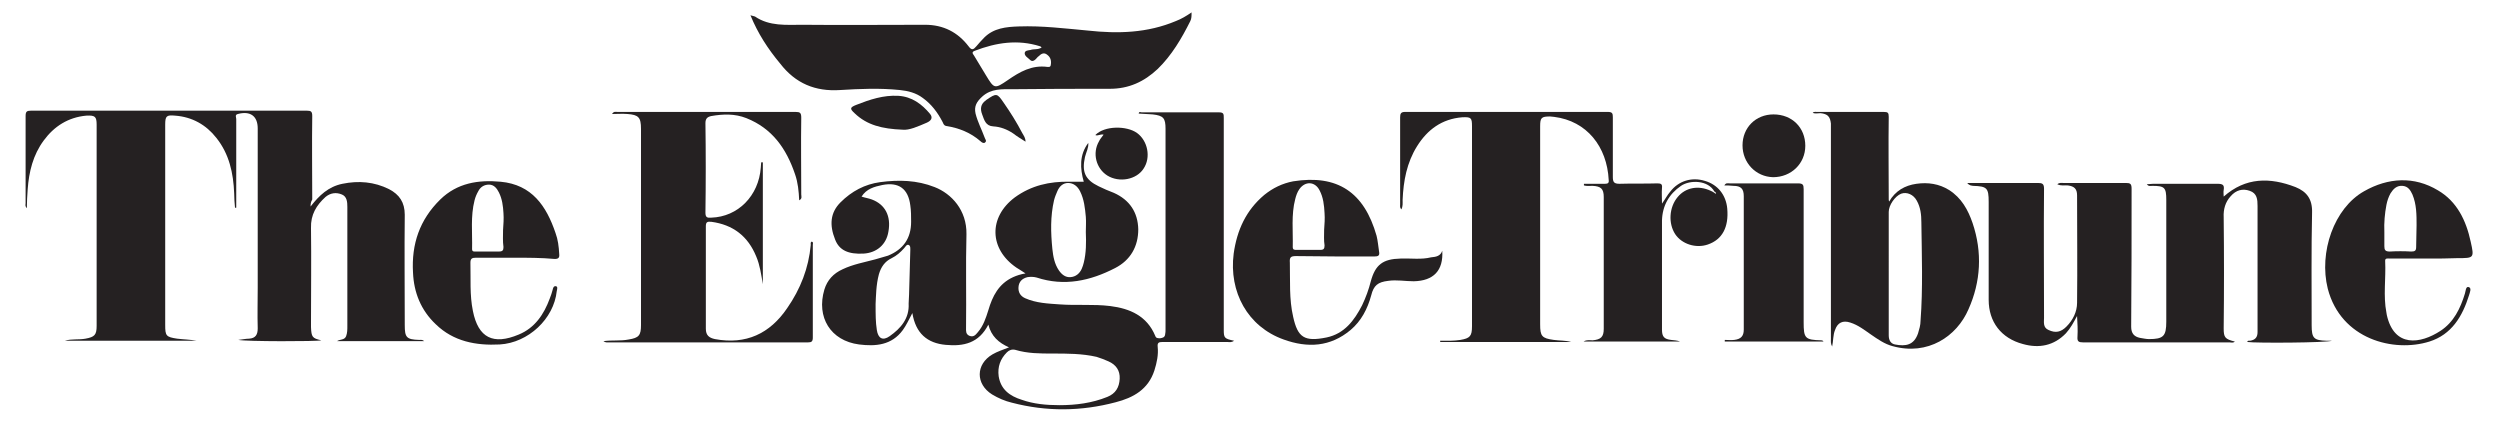
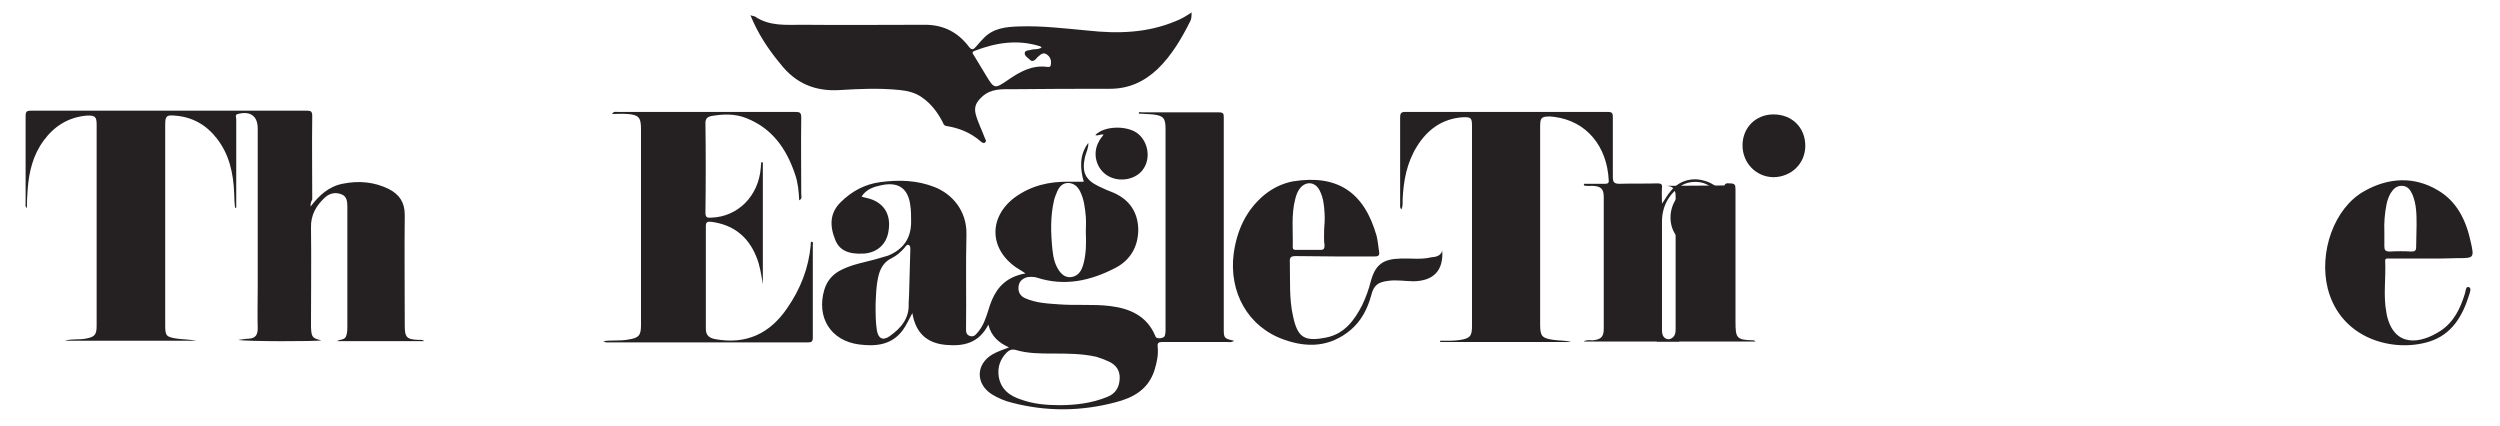
<svg xmlns="http://www.w3.org/2000/svg" version="1.1" id="Layer_1" x="0px" y="0px" viewBox="0 0 605.3 103.2" style="enable-background:new 0 0 605.3 103.2;" xml:space="preserve">
  <style type="text/css">
	.st0{fill:#252122;}
</style>
  <path class="st0" d="M298.8,82.5c-0.7,0.5-1.2,0.3-1.7,0.3c-5.2,0-10.4,0-15.6,0c-1,0-1.3,0.2-1.2,1.2c0.2,1.9-0.2,3.8-0.8,5.7  c-1.5,4.6-5.1,6.6-9.4,7.7c-8.3,2.2-16.7,2.3-25.1,0.1c-1.7-0.4-3.3-1.1-4.8-2c-4-2.5-4-7.3,0.1-9.7c1.2-0.7,2.5-1.1,4-1.7  c-2.5-1.1-4.3-2.7-5-5.5c-2.3,4.5-6,5.3-10.3,4.9c-4.5-0.4-7.3-2.8-8.1-7.7c-0.9,1.7-1.5,3-2.3,4.1c-2.7,3.7-6.6,4-10.6,3.5  c-6.9-0.9-10.4-6.6-8.4-13.3c0.7-2.3,2.2-3.9,4.4-4.9c2.5-1.2,5.3-1.7,7.9-2.4c1-0.3,2.1-0.6,3.1-0.9c3.7-1.5,5.6-4.2,5.6-8.2  c0-1.3,0-2.7-0.2-4c-0.5-4-2.8-5.7-6.8-4.9c-1.9,0.4-3.8,0.9-5,2.8c0.9,0.3,1.7,0.4,2.5,0.7c3.2,1.2,4.7,4,4,7.8  c-0.5,3.1-2.8,5.1-6,5.3c-3.7,0.2-5.9-0.8-6.9-3.4c-1.4-3.5-1.2-6.5,1.3-9c2.7-2.7,5.9-4.4,9.6-4.9c4.5-0.6,8.9-0.5,13.2,1.2  c4.1,1.6,7.8,5.6,7.7,11.4c-0.2,7.6,0,15.1-0.1,22.7c0,0.7-0.1,1.5,0.8,1.9c1,0.4,1.5-0.2,2-0.8c1.4-1.6,2-3.5,2.6-5.4  c1-3.4,2.5-6.4,6-8c0.9-0.4,1.8-0.7,3-0.9c-0.8-0.5-1.5-1-2.2-1.4c-6.6-4.5-6.8-12.2-0.4-17c4-2.9,8.4-3.9,13.3-3.8  c1.1,0,2.3,0,3.4,0c-0.9-3.2-1.1-6.5,1.1-9.4c0.1,1.2-0.5,2.2-0.8,3.4c-0.8,3.6,0,5.5,3.3,7.1c1.2,0.6,2.4,1.1,3.7,1.6  c3.8,1.7,5.8,4.7,5.9,8.8c0,4.2-1.9,7.5-5.6,9.4c-6,3.1-12.3,4.5-19,2.3c-0.7-0.2-1.5-0.2-2.2-0.1c-1.3,0.3-2.1,1.1-2.2,2.4  c-0.1,1.3,0.5,2.2,1.6,2.7c2.7,1.2,5.6,1.3,8.4,1.5c4.1,0.3,8.1-0.1,12.2,0.4c4.8,0.6,8.9,2.4,10.9,7.2c0.2,0.6,0.6,0.6,1.2,0.6  c0.6-0.1,1.1-0.2,1.2-0.9c0.1-0.4,0.1-0.9,0.1-1.3c0-16.2,0-32.4,0-48.5c0-2.6-0.5-3.2-3.1-3.5c-1.1-0.1-2.3-0.1-3.4-0.2  c0.1-0.6,0.5-0.3,0.7-0.3c6.2,0,12.5,0,18.7,0c1.2,0,1.2,0.4,1.2,1.4c0,17.1,0,34.1,0,51.2C296.3,81.8,296.4,82,298.8,82.5z   M256.5,98.1c4,0,7.9-0.5,11.6-2c2-0.8,2.9-2.3,3-4.4c0.1-2-0.9-3.4-2.7-4.2c-0.9-0.4-1.9-0.8-2.9-1.1c-3.5-0.8-7.1-0.8-10.6-0.8  c-3.1,0-6.1,0-9.1-0.9c-0.8-0.2-1.5,0.1-2,0.6c-1.6,1.6-2.3,3.5-2,5.8c0.5,3.2,2.7,4.8,5.6,5.7C250.2,97.8,253.3,98.1,256.5,98.1z   M262.9,56.2c0-1.2,0.1-2.5,0-3.7c-0.2-2.1-0.4-4.2-1.4-6.2c-0.6-1.2-1.6-2-2.9-2c-1.2,0-2.1,0.8-2.6,2c-0.3,0.7-0.6,1.4-0.8,2.2  c-0.9,3.9-0.8,7.8-0.4,11.8c0.2,1.8,0.5,3.6,1.6,5.2c0.7,1,1.6,1.7,2.8,1.6c1.3-0.1,2.2-0.9,2.7-2c0.2-0.5,0.4-1,0.5-1.5  C263,61.2,263,58.7,262.9,56.2z M212,73.6c0,2.6,0,4.4,0.3,6.3c0.3,2,1.4,2.7,3.1,1.5c2.7-1.9,4.8-4.3,4.6-7.9  c0-0.7,0.1-1.4,0.1-2.1c0.1-3.6,0.2-7.1,0.3-10.7c0-0.5,0.1-1.2-0.4-1.4c-0.5-0.2-0.8,0.5-1.1,0.8c-0.9,1-1.8,1.8-3,2.4  c-1.7,0.8-2.6,2.2-3.1,3.9C212.1,69,212.1,71.7,212,73.6z" />
  <path class="st0" d="M75.2,50c2.1-2.7,4.3-4.8,7.7-5.5c3.9-0.8,7.7-0.5,11.3,1.3C96.7,47.1,98,49,98,52c-0.1,8.9,0,17.8,0,26.7  c0,3,0.4,3.5,3.5,3.6c0.4,0,0.8-0.1,1.2,0.3c-7.1,0-14.1,0-21.1,0c0.7-0.5,1.8-0.2,2.2-1.2c0.3-0.8,0.3-1.6,0.3-2.5  c0-9.6,0-19.2,0-28.8c0-1.2-0.1-2.5-1.3-3c-1.4-0.6-2.8-0.4-4,0.6c-2.2,2-3.6,4.3-3.5,7.5c0.1,7.7,0,15.3,0,23c0,0.3,0,0.7,0,1  c0.1,2.4,0.3,2.7,2.5,3.2c-0.9,0.3-18.4,0.3-20.1-0.1c1-0.1,1.8-0.3,2.6-0.3c1.6-0.1,2.1-1,2.1-2.5c-0.1-3.3,0-6.5,0-9.8  c0-12.9,0-25.7,0-38.6c0-3-1.8-4.3-4.8-3.5c-0.8,0.2-0.4,0.8-0.4,1.2c0,6.4,0,12.8,0,19.1c0,0.8,0,1.6,0,2.4c-0.1,0-0.2,0-0.3,0  c-0.1-1.2-0.2-2.3-0.2-3.5c-0.2-4.9-1.2-9.5-4.3-13.4c-2.5-3.2-5.9-5.1-10-5.4c-2.1-0.2-2.4,0.1-2.4,2.2c0,16.2,0,32.4,0,48.5  c0,2.6,0.2,2.9,2.9,3.3c1.6,0.2,3.1,0.2,4.7,0.5c-10.6,0-21.2,0-31.9,0c1.6-0.5,3.4-0.2,5-0.5c2.2-0.4,2.7-0.9,2.7-3.1  c0-16.2,0-32.5,0-48.7c0-2-0.4-2.3-2.5-2.2c-4.4,0.4-7.8,2.6-10.3,6c-2.6,3.5-3.6,7.6-3.9,11.9c-0.1,1.5-0.2,2.9-0.2,4.5  c-0.5-0.5-0.3-0.9-0.3-1.2c0-7,0-14.1,0-21.1c0-1.1,0.3-1.3,1.3-1.3c22.3,0,44.5,0,66.8,0c1,0,1.3,0.2,1.3,1.3  c-0.1,6.7,0,13.5,0,20.2C75.2,49,75.2,49.5,75.2,50z" />
-   <path class="st0" d="M476.3,44.3c1.3,0,2.2,0,3.1,0c4.7,0,9.3,0,14,0c1.1,0,1.5,0.2,1.5,1.4c-0.1,10.4,0,20.8,0,31.2  c0,1.1-0.3,2.4,1.1,3c1.7,0.8,3,0.5,4.3-0.8c1.6-1.6,2.6-3.6,2.6-5.8c0.1-8.7,0-17.3,0-26c0-1.6-0.7-2.2-2.2-2.4  c-0.8-0.1-1.6,0.2-2.6-0.3c0.5-0.4,1-0.3,1.4-0.3c5.1,0,10.1,0,15.2,0c1.1,0,1.4,0.2,1.4,1.4c0,11.1,0,22.3-0.1,33.4  c0,1.6,0.7,2.4,2.1,2.7c0.7,0.1,1.5,0.3,2.2,0.3c3.5,0,4.2-0.7,4.2-4.2c0-9.8,0-19.7,0-29.5c0-3-0.4-3.4-3.4-3.4  c-0.4,0-0.9,0.2-1.3-0.4c0.6,0,1.1-0.1,1.5-0.1c5.2,0,10.4,0,15.6,0c1.3,0,1.7,0.3,1.5,1.5c-0.1,0.5,0,1.1,0,1.6  c5.3-4.7,11.2-4.7,17.4-2.3c2.7,1.1,4.1,2.9,4,6.2c-0.2,9.1-0.1,18.1-0.1,27.2c0,3.2,0.5,3.7,3.6,3.8c0.3,0,0.7,0,1.3,0  c-1.1,0.5-18.5,0.6-20.5,0.3c0.1-0.4,0.4-0.3,0.7-0.3c1.2-0.2,1.8-0.8,1.8-2.1c0-2.3,0-4.6,0-7c0-7.8,0-15.6,0-23.5  c0-1.6-0.1-3.1-1.9-3.7c-1.7-0.6-3.3-0.2-4.6,1.3c-1.3,1.4-1.8,3.2-1.7,5.1c0.1,9,0.1,17.9,0,26.9c0,2.2,0.3,2.6,2.7,3.2  c-0.4,0.4-0.9,0.2-1.3,0.2c-11.8,0-23.6,0-35.4,0c-1.1,0-1.5-0.2-1.4-1.4c0.1-1.6,0-3.3-0.1-5c-0.8,1.5-1.6,3-2.7,4.2  c-2.9,3-6.5,3.7-10.4,2.6c-5.3-1.4-8.3-5.4-8.3-10.7c0-7.9,0-15.8,0-23.7c0-3.4-0.4-3.8-3.8-3.9C477.3,44.9,476.9,45,476.3,44.3z" />
  <path class="st0" d="M415.1,46.4c-1.5-2.8-5.9-2.9-8.1-1.4c-2.9,2-4.5,4.8-4.6,8.4c0,8.8,0,17.6,0,26.4c0,1.7,0.5,2.3,2.2,2.5  c0.7,0.1,1.5,0.1,2.2,0.4c-7.7,0-15.5,0-23.4,0c0.8-0.5,1.6-0.3,2.2-0.3c2-0.2,2.7-0.8,2.7-2.8c0-10.6,0-21.3,0-31.9  c0-2-0.7-2.6-2.7-2.7c-0.7,0-1.4,0.1-2.1-0.1c0-0.1,0-0.3,0-0.4c1.7,0,3.4,0,5.1,0c0.7,0,1-0.2,0.9-0.9c-0.4-8.1-5.3-14.3-13.2-15.3  c-0.3,0-0.7-0.1-1-0.1c-2.1,0-2.4,0.3-2.4,2.4c0,16,0,32,0,47.9c0,2.9,0.4,3.4,3.3,3.8c1.4,0.2,2.8,0.1,4.2,0.5  c-10.6,0-21.1,0-31.7,0c0-0.1,0-0.2,0-0.3c0.8,0,1.6,0,2.5,0c0.8,0,1.6-0.1,2.4-0.2c2.3-0.4,2.8-0.9,2.8-3.3c0-16.1,0-32.3,0-48.4  c0-2.1-0.2-2.3-2.4-2.2c-4.9,0.4-8.4,3-10.9,7c-2.5,4-3.3,8.4-3.5,13c0,0.8,0.1,1.5-0.3,2.3c-0.4-0.4-0.3-0.8-0.3-1.2  c0-7,0-14.1,0-21.1c0-0.9,0.2-1.3,1.2-1.3c16.4,0,32.7,0,49.1,0c1.1,0,1.2,0.4,1.2,1.3c0,4.8,0,9.6,0,14.4c0,1.2,0.2,1.7,1.6,1.7  c3.1-0.1,6.1,0,9.2-0.1c0.9,0,1.2,0.2,1.1,1.1c-0.1,1.2,0,2.4,0,3.8c0.8-1.1,1.3-2.1,2-2.9c2-2.6,5.2-3.6,8.4-2.6  c3.1,0.9,5.1,3.4,5.4,6.7c0.4,4.5-1.2,7.5-4.7,8.7c-2.9,1-6.3-0.1-7.9-2.5c-1.7-2.6-1.5-6.5,0.6-9c1.9-2.3,5-2.9,8-1.5  c0.3,0.1,0.6,0.3,0.9,0.5c0.1,0.1,0.3,0.3,0.4,0.1C415.4,46.6,415.3,46.4,415.1,46.4z" />
  <path class="st0" d="M181.7,3.7c0.6,0.2,0.9,0.2,1.1,0.3c3.5,2.4,7.6,2,11.5,2c9.9,0.1,19.8,0,29.7,0c4.4,0,7.9,1.8,10.5,5.2  c0.8,1.1,1.2,0.8,1.9,0c0.6-0.7,1.2-1.4,1.9-2.1c2.3-2.3,5.3-2.6,8.4-2.7c5.6-0.2,11.2,0.5,16.7,1c7.3,0.8,14.4,0.6,21.3-2.3  c1.3-0.5,2.5-1.2,3.8-2.1c0,0.9,0,1.5-0.3,2.1c-2.1,4.2-4.5,8.3-7.9,11.6c-3.3,3.1-7,4.8-11.6,4.8c-7.8,0-15.7,0-23.5,0.1  c-2.6,0-5.2-0.2-7.4,1.8c-1.3,1.2-2,2.3-1.6,4.1c0.5,2,1.5,3.9,2.2,5.8c0.1,0.4,0.6,0.8,0.1,1.2c-0.3,0.3-0.8,0-1.1-0.3  c-2.4-2.1-5.2-3.2-8.3-3.7c-0.6-0.1-0.7-0.6-0.9-1c-1.2-2.3-2.7-4.3-4.8-5.8c-1.6-1.2-3.5-1.7-5.5-1.9c-4.9-0.5-9.7-0.3-14.5,0  c-6,0.4-10.8-1.6-14.5-6.4C185.9,11.8,183.5,8.1,181.7,3.7z M252.2,11.5c-0.2-0.2-0.3-0.3-0.4-0.3c-5.4-1.7-10.6-0.9-15.8,1.1  c-0.8,0.3-0.5,0.7-0.2,1.1c1,1.6,1.9,3.2,2.9,4.8c2,3.3,2.1,3.4,5.3,1.2c2.9-2,5.8-3.7,9.6-3.2c0.3,0,0.7,0.1,0.8-0.4  c0.2-1,0-1.9-0.8-2.5c-0.8-0.7-1.5-0.3-2.1,0.3c-0.3,0.2-0.5,0.5-0.7,0.7c-0.4,0.4-0.9,0.7-1.4,0.2c-0.5-0.5-1.3-0.9-1.3-1.6  c0-0.7,0.9-0.7,1.4-0.8C250.3,11.8,251.3,12.1,252.2,11.5z" />
  <path class="st0" d="M184.7,39.3c0,9.8,0,19.7,0,29.5c-0.4-2.3-0.7-4.6-1.6-6.7c-2-4.9-5.6-7.7-10.9-8.4c-1-0.1-1.3,0.1-1.3,1.1  c0,8.3,0,16.5,0,24.8c0,1.6,0.8,2.2,2.2,2.5c7.5,1.4,13.3-1.3,17.5-7.5c3.2-4.6,5.2-9.7,5.7-15.3c0-0.3-0.1-0.6,0.2-0.8  c0.5,0.1,0.3,0.5,0.3,0.8c0,7.5,0,14.9,0,22.4c0,1-0.3,1.2-1.2,1.2c-16,0-32,0-48.1,0c-0.4,0-0.9,0.1-1.4-0.3c2.1-0.3,4.1,0,6.1-0.4  c2.5-0.4,3-1,3-3.5c0-15.8,0-31.7,0-47.5c0-2.8-0.6-3.4-3.3-3.6c-1.2-0.1-2.4,0-3.7,0c0.4-0.7,0.9-0.5,1.3-0.5c14.4,0,28.8,0,43.1,0  c1.1,0,1.4,0.2,1.4,1.4c-0.1,6.2,0,12.4,0,18.6c0,0.4,0.3,1-0.5,1.4c-0.1-2.2-0.3-4.3-1-6.3c-2.1-6.2-5.5-11.1-11.8-13.6  c-2.8-1.1-5.6-1-8.5-0.5c-0.9,0.2-1.4,0.6-1.4,1.7c0.1,7.2,0.1,14.4,0,21.7c0,1.1,0.4,1.3,1.4,1.2c6.5-0.2,11.5-5.3,12-12.1  c0-0.4,0.1-0.9,0.1-1.3C184.6,39.3,184.7,39.3,184.7,39.3z" />
-   <path class="st0" d="M438.9,27.3c0.3-0.3,0.8-0.2,1.1-0.2c5.4,0,10.7,0,16.1,0c1,0,1.2,0.2,1.2,1.2c-0.1,6.7,0,13.4,0,20  c0,0.1,0,0.2,0.1,0.5c1.5-2.6,3.8-3.9,6.6-4.3c2.8-0.4,5.5,0,7.9,1.5c3,1.9,4.6,4.8,5.7,8c2.4,7.1,2,14.2-1,20.9  c-2.8,6.5-9.8,11.3-18.4,8.9c-1.9-0.5-3.6-1.7-5.2-2.8c-1.6-1.1-3.1-2.3-5-2.9c-1.8-0.6-3.1,0-3.7,1.8c-0.5,1.2-0.4,2.6-0.7,4  c-0.4-0.7-0.3-1.3-0.3-1.9c0-16.9,0-33.7,0-50.6c0-0.5,0-1,0-1.5c-0.2-1.7-0.8-2.3-2.5-2.5C440.1,27.4,439.4,27.6,438.9,27.3z   M457.3,66.2c0,5,0,10,0,15c0,1.2,0.5,2,1.5,2.2c2.6,0.5,4.6,0.2,5.6-2.7c0.3-1,0.6-2,0.6-3c0.6-7.9,0.3-15.9,0.2-23.9  c0-1.8-0.2-3.6-1.1-5.2c-0.8-1.5-2.4-2.2-3.8-1.7c-1.5,0.6-3,2.8-3,4.4C457.3,56.3,457.3,61.3,457.3,66.2z" />
  <path class="st0" d="M349.2,60.7c0.3,4.8-2.1,7.3-6.9,7.4c-2.1,0-4.1-0.4-6.2-0.1c-2.5,0.3-3.5,1.1-4.1,3.5c-0.9,3.3-2.4,6.2-5,8.4  c-4.9,4.1-10.4,4.4-16.2,2.3c-8.7-3.1-13.3-11.5-12.1-20.8c0.8-5.7,3-10.5,7.4-14.2c2.1-1.7,4.4-2.8,7-3.3  c10.7-1.7,17.2,2.6,20.2,13.2c0.3,1.2,0.4,2.5,0.6,3.8c0.2,1-0.2,1.2-1.2,1.2c-6.3,0-12.6,0-18.9-0.1c-1.3,0-1.6,0.3-1.5,1.6  c0.1,4.4-0.2,8.8,0.8,13.1c1.1,5,2.7,6.1,8.1,5c4.3-0.9,6.7-4.1,8.6-7.8c0.9-1.9,1.6-3.8,2.1-5.8c1.1-4,2.9-5.4,7.2-5.5  c2.5-0.1,5,0.3,7.4-0.3C347.7,62.2,348.8,62,349.2,60.7z M320.6,55.6C320.6,55.6,320.6,55.6,320.6,55.6c0.1-1.3,0.2-2.7,0.1-4  c-0.1-1.9-0.3-3.8-1.2-5.5c-1.1-2.2-3.5-2.3-4.9-0.3c-0.5,0.7-0.8,1.6-1,2.4c-1,3.8-0.5,7.8-0.6,11.6c0,0.7,0.4,0.7,0.9,0.7  c1.9,0,3.9,0,5.8,0c0.8,0,1-0.3,1-1.1C320.5,58.2,320.6,56.9,320.6,55.6z" />
  <path class="st0" d="M588,62.6c-3.1,0-6.2,0-9.4,0c-0.5,0-1.2-0.2-1.1,0.7c0.2,4.1-0.5,8.3,0.3,12.4c0,0.2,0.1,0.4,0.1,0.6  c1.8,7.9,8.1,7,13,3.8c3.2-2.1,4.8-5.4,5.9-9c0.2-0.6,0.2-1.8,0.9-1.6c0.8,0.2,0.3,1.3,0.1,2c-1.6,5.1-4.2,9.5-9.6,11.2  c-8.6,2.7-21.4-0.5-24.6-12.8c-2.2-8.8,1.5-19.5,8.8-23.6c5.8-3.3,12.1-3.7,17.9-0.2c4.6,2.7,6.8,7.3,7.9,12.4c0.9,4,0.8,4-3.2,4  C592.7,62.6,590.3,62.6,588,62.6z M577.3,56.2c0,1.1,0,2.3,0,3.4c0,0.9,0.2,1.3,1.3,1.3c1.7-0.1,3.5-0.1,5.2,0  c0.9,0,1.2-0.2,1.2-1.1c0-1.8,0.1-3.6,0.1-5.3c0-2.5,0-5-1-7.4c-0.5-1.1-1.1-2-2.4-2.1c-1.4-0.1-2.2,0.7-2.9,1.8  c-0.5,0.9-0.8,1.8-1,2.8C577.4,51.7,577.2,53.9,577.3,56.2z" />
-   <path class="st0" d="M124.7,62.4c-3.2,0-6.3,0-9.5,0c-0.9,0-1.3,0.2-1.3,1.2c0.1,3.9-0.2,7.8,0.6,11.7c1.3,6.5,4.9,8.3,11.1,5.7  c3.9-1.6,6.1-4.9,7.5-8.7c0.3-0.7,0.5-1.4,0.7-2.1c0.1-0.4,0.2-1,0.8-0.9c0.5,0.1,0.3,0.7,0.2,1.2c-0.7,6.7-6.9,12.5-13.8,12.9  c-5.7,0.3-11.2-0.7-15.5-4.9c-3.6-3.4-5.3-7.7-5.5-12.5c-0.4-6.9,1.6-12.8,6.6-17.7c4.1-4,9.2-4.8,14.6-4.3  c7.6,0.7,11.1,5.9,13.3,12.4c0.6,1.6,0.8,3.3,0.9,5.1c0.1,0.9-0.2,1.2-1.1,1.2C131,62.4,127.8,62.4,124.7,62.4z M121.8,55.7  C121.8,55.7,121.8,55.7,121.8,55.7c0.1-1.4,0.2-2.8,0.1-4.1c-0.1-1.7-0.3-3.4-1.1-5c-0.5-1-1.2-1.9-2.4-1.9c-1.2,0-2.1,0.6-2.6,1.6  c-0.4,0.7-0.7,1.4-0.9,2.2c-1,3.9-0.5,7.8-0.6,11.8c0,0.7,0.5,0.6,0.9,0.6c1.9,0,3.8,0,5.6,0c0.9,0,1.1-0.3,1.1-1.1  C121.7,58.4,121.8,57,121.8,55.7z" />
-   <path class="st0" d="M417.5,44.9c0.4-0.7,0.8-0.5,1.3-0.5c5.5,0,11,0,16.5,0c1.2,0,1.4,0.3,1.4,1.4c0,10.7,0,21.5,0,32.2  c0,3.9,0.3,4.3,4.3,4.4c0.2,0,0.4,0.1,0.5,0.3c-8,0-15.9,0-23.9,0c0-0.1,0-0.2,0-0.4c0.8,0,1.5,0.1,2.3,0c1.6-0.2,2.3-0.9,2.3-2.5  c0-10.8,0-21.6,0-32.3c0-1.8-0.7-2.5-2.5-2.5C418.8,44.9,418.2,44.9,417.5,44.9z" />
+   <path class="st0" d="M417.5,44.9c0.4-0.7,0.8-0.5,1.3-0.5c1.2,0,1.4,0.3,1.4,1.4c0,10.7,0,21.5,0,32.2  c0,3.9,0.3,4.3,4.3,4.4c0.2,0,0.4,0.1,0.5,0.3c-8,0-15.9,0-23.9,0c0-0.1,0-0.2,0-0.4c0.8,0,1.5,0.1,2.3,0c1.6-0.2,2.3-0.9,2.3-2.5  c0-10.8,0-21.6,0-32.3c0-1.8-0.7-2.5-2.5-2.5C418.8,44.9,418.2,44.9,417.5,44.9z" />
  <path class="st0" d="M421.9,35.2c0-4.3,3.2-7.5,7.5-7.5c4.5,0,7.7,3.2,7.7,7.6c0,4.3-3.4,7.6-7.8,7.6  C425.1,42.8,421.9,39.4,421.9,35.2z" />
  <path class="st0" d="M267.2,32.6c-0.8-0.2-1.4,0.4-2,0.1c2.2-2.3,7.6-2.3,10.1-0.5c2.6,1.9,3.4,5.9,1.6,8.6  c-1.7,2.7-5.9,3.5-8.8,1.7c-2.7-1.7-3.7-5.4-2-8.3C266.3,33.7,266.8,33.2,267.2,32.6z" />
-   <path class="st0" d="M218.5,31.4c-4.9-0.2-8.6-1.1-11.6-4c-1.2-1.1-1.1-1.4,0.4-2c3.3-1.3,6.6-2.4,10.2-2.2c3.3,0.2,5.7,2,7.7,4.4  c0.8,1,0.1,1.7-0.8,2.1C222.3,30.6,220.1,31.6,218.5,31.4z" />
-   <path class="st0" d="M248.3,34.3c-1.1-0.7-2.1-1.3-3-2c-1.5-1-3.1-1.6-4.8-1.7c-1.9-0.1-2.2-1.6-2.7-2.9c-0.5-1.3-0.4-2.5,0.9-3.4  c0,0,0.1-0.1,0.1-0.1c2.5-1.7,2.6-1.7,4.3,0.8c1.6,2.3,3.1,4.7,4.4,7.2C247.9,32.9,248.3,33.4,248.3,34.3z" />
</svg>